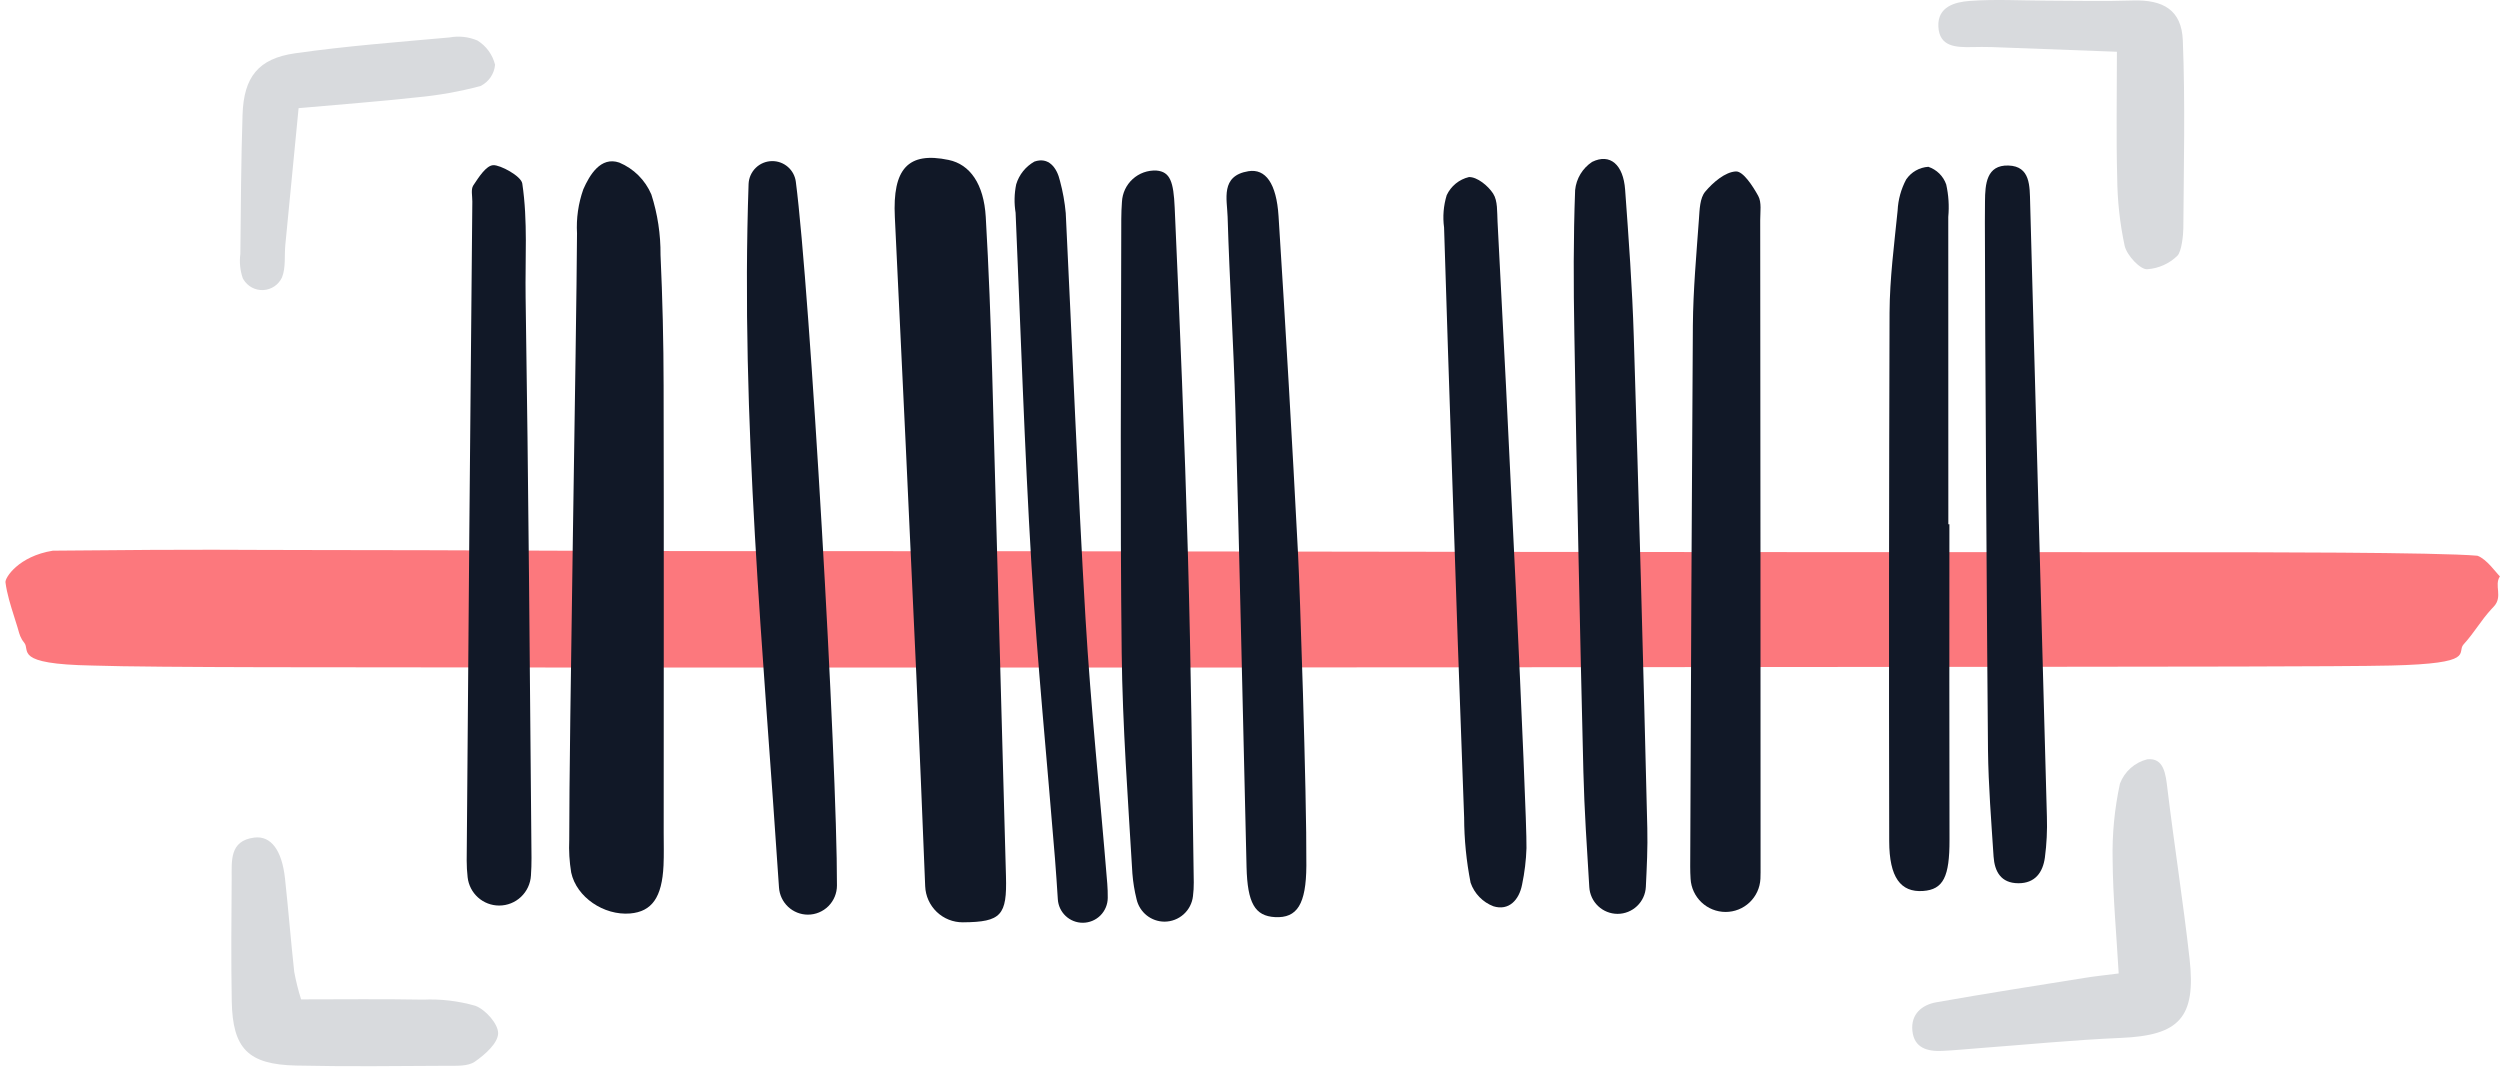
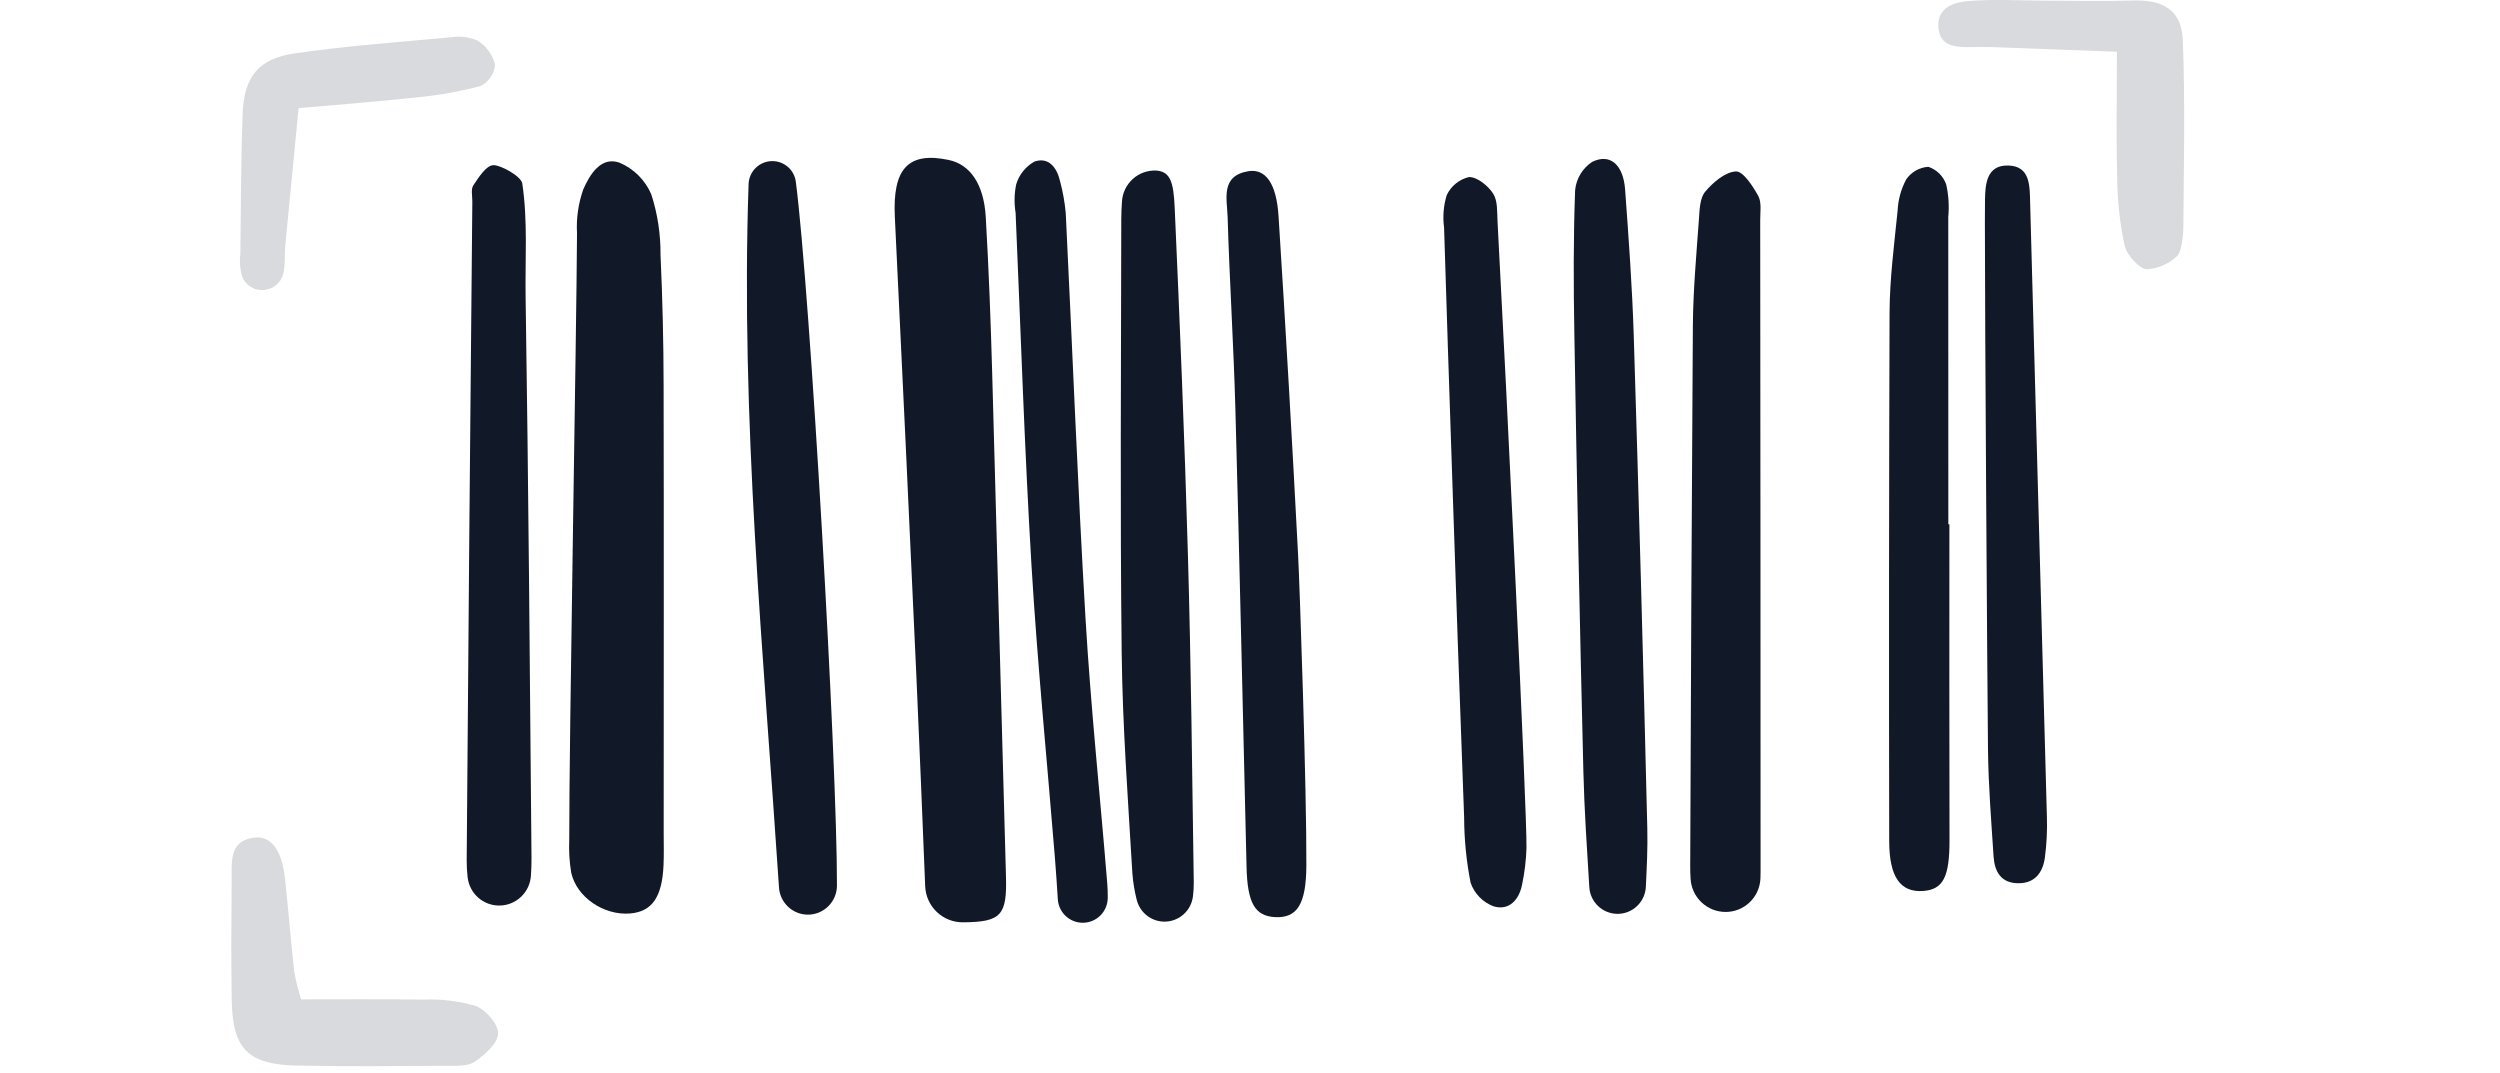
<svg xmlns="http://www.w3.org/2000/svg" width="191" height="82" viewBox="0 0 191 82" fill="none">
-   <path d="M189.288 47.872C189.61 47.428 189.943 46.97 190.359 46.52L190.532 46.334C191.236 45.581 190.532 44.712 190.993 44.035C190.719 43.782 189.986 42.708 189.274 42.458C186.327 42.189 172.007 42.189 166.447 42.19L166.149 42.19C160.229 42.19 154.428 42.178 148.483 42.184H142.198C109.847 42.184 82.359 42.087 56.151 42.107C45.608 42.108 35.388 42.024 24.417 42.024C16.972 42.024 16.972 41.946 4.037 42.072C1.424 42.492 0.372 44.137 0.418 44.49C0.531 45.373 0.816 46.27 1.091 47.138L1.093 47.145C1.179 47.409 1.261 47.673 1.34 47.937L1.397 48.134C1.484 48.449 1.575 48.774 1.844 49.094C2.355 49.702 0.96 50.736 7.035 50.847C11.881 51.013 27.967 50.974 35.388 50.99C40.823 51.001 46.35 51.001 51.694 50.999C53.471 50.999 55.255 50.999 57.034 50.999C66.749 50.999 76.466 50.999 86.184 50.999H98.143C98.311 50.999 98.473 50.996 98.602 50.99C103.736 50.986 108.871 50.983 114.006 50.98L114.199 50.979C128.566 50.97 143.415 50.961 158.02 50.941C163.558 50.933 179.041 50.934 182.663 50.847C189.274 50.69 187.631 49.875 188.22 49.228C188.623 48.788 188.948 48.34 189.263 47.907L189.274 47.892L189.288 47.872Z" fill="#FC787D" />
  <path d="M44.084 17.827C44.02 16.684 44.184 15.539 44.566 14.46C45.045 13.376 45.889 11.933 47.313 12.421C48.415 12.882 49.294 13.756 49.763 14.857C50.241 16.348 50.477 17.907 50.464 19.473C50.617 22.806 50.696 26.144 50.7 29.484C50.725 40.864 50.707 52.243 50.706 63.622C50.706 64.457 50.731 65.294 50.693 66.126C50.58 68.557 49.804 69.65 48.138 69.79C46.135 69.953 44.044 68.549 43.639 66.66C43.503 65.836 43.453 65.001 43.49 64.166C43.479 56.444 44.045 25.55 44.084 17.827Z" fill="#111827" />
-   <path d="M73.562 70.465C72.819 70.469 72.104 70.184 71.567 69.67C71.03 69.155 70.713 68.452 70.684 67.708C70.456 62.14 70.248 56.862 70.008 51.586C69.48 39.919 68.932 28.252 68.366 16.587C68.183 12.901 69.368 11.568 72.48 12.22C74.106 12.561 75.166 14.052 75.312 16.578C75.542 20.535 75.69 24.498 75.802 28.461C76.168 41.285 76.49 54.115 76.856 66.943C76.941 69.918 76.5 70.445 73.586 70.464L73.562 70.465Z" fill="#111827" />
+   <path d="M73.562 70.465C72.819 70.469 72.104 70.184 71.567 69.67C71.03 69.155 70.713 68.452 70.684 67.708C70.456 62.14 70.248 56.862 70.008 51.586C69.48 39.919 68.932 28.252 68.366 16.587C68.183 12.901 69.368 11.568 72.48 12.22C74.106 12.561 75.166 14.052 75.312 16.578C75.542 20.535 75.69 24.498 75.802 28.461C76.168 41.285 76.49 54.115 76.856 66.943C76.941 69.918 76.5 70.445 73.586 70.464L73.562 70.465" fill="#111827" />
  <path d="M131.831 69.673C131.147 69.671 130.49 69.408 129.994 68.938C129.498 68.466 129.199 67.824 129.161 67.14C129.142 66.828 129.131 66.519 129.132 66.211C129.179 52.427 129.248 38.644 129.335 24.86C129.357 22.151 129.606 19.441 129.799 16.735C129.85 16.017 129.867 15.132 130.279 14.643C130.878 13.932 131.802 13.138 132.622 13.098C133.175 13.072 133.913 14.214 134.328 14.967C134.601 15.46 134.479 16.189 134.48 16.815C134.497 33.421 134.506 50.027 134.508 66.632C134.508 66.799 134.504 66.967 134.497 67.136C134.464 67.822 134.168 68.468 133.671 68.94C133.175 69.413 132.515 69.675 131.831 69.673Z" fill="#111827" />
  <path d="M61.725 69.879C61.162 69.879 60.621 69.664 60.21 69.278C59.8 68.892 59.551 68.365 59.515 67.802C58.332 49.868 56.573 32.06 57.192 14.058C57.21 13.588 57.409 13.143 57.747 12.816C58.085 12.49 58.537 12.308 59.006 12.308C59.446 12.308 59.871 12.468 60.202 12.759C60.533 13.05 60.746 13.452 60.802 13.89C61.883 22.221 63.962 58.131 63.943 67.656C63.942 68.246 63.708 68.811 63.292 69.228C62.877 69.644 62.313 69.879 61.725 69.879Z" fill="#111827" />
  <path d="M88.968 70.414C88.472 70.413 87.991 70.243 87.604 69.933C87.216 69.622 86.946 69.189 86.835 68.705C86.674 68.059 86.567 67.402 86.515 66.739C86.183 61.121 85.762 55.503 85.697 49.884C85.57 38.831 85.651 27.777 85.666 16.724C85.666 16.289 85.688 15.854 85.717 15.424C85.733 15.093 85.814 14.769 85.954 14.47C86.095 14.171 86.294 13.902 86.538 13.68C86.782 13.458 87.068 13.286 87.379 13.174C87.69 13.063 88.019 13.014 88.349 13.03C89.412 13.117 89.659 13.907 89.746 15.86C90.141 24.707 90.506 33.557 90.758 42.409C90.995 50.744 91.084 59.081 91.204 67.421C91.207 67.77 91.186 68.12 91.143 68.467C91.082 69.003 90.827 69.497 90.425 69.856C90.024 70.215 89.505 70.413 88.968 70.414Z" fill="#111827" />
  <path d="M123.582 69.819C123.03 69.818 122.499 69.606 122.098 69.227C121.697 68.847 121.455 68.329 121.422 67.776C121.243 64.823 121.042 61.891 120.97 58.955C120.696 47.791 120.466 36.626 120.28 25.46C120.215 21.813 120.203 18.161 120.34 14.518C120.384 14.085 120.522 13.668 120.747 13.296C120.972 12.924 121.277 12.607 121.639 12.368C123.013 11.692 124.021 12.582 124.159 14.485C124.431 18.229 124.707 21.977 124.821 25.728C125.209 38.243 125.553 50.759 125.854 63.277C125.891 64.757 125.816 66.24 125.743 67.753C125.717 68.309 125.478 68.835 125.075 69.219C124.673 69.604 124.138 69.819 123.582 69.819Z" fill="#111827" />
  <path d="M38.139 69.184C37.542 69.185 36.966 68.966 36.521 68.567C36.076 68.168 35.793 67.618 35.727 67.024C35.679 66.602 35.655 66.177 35.655 65.752C35.781 48.967 35.924 32.182 36.086 15.397C36.09 14.981 35.965 14.463 36.158 14.168C36.57 13.551 37.133 12.649 37.682 12.619C38.209 12.59 39.814 13.447 39.902 14.019C40.333 16.896 40.113 19.806 40.157 22.71C40.376 36.989 40.481 51.27 40.607 65.551C40.611 65.993 40.593 66.436 40.564 66.895C40.526 67.514 40.255 68.095 39.804 68.521C39.354 68.947 38.758 69.184 38.139 69.184Z" fill="#111827" />
  <path d="M99.806 66.14C99.79 69.09 99.096 70.156 97.417 70.068C95.873 69.986 95.303 68.998 95.236 66.231C94.954 54.567 94.704 42.903 94.383 31.238C94.249 26.346 93.935 21.46 93.79 16.567C93.749 15.216 93.228 13.433 95.374 13.081C96.689 12.865 97.523 14.012 97.681 16.515C98.229 25.138 98.727 33.764 99.174 42.394C99.296 44.677 99.837 60.514 99.806 66.14Z" fill="#111827" />
  <path d="M116.623 64.796C116.592 65.733 116.48 66.666 116.287 67.583C116.06 68.764 115.274 69.602 114.101 69.241C113.696 69.088 113.33 68.846 113.028 68.535C112.726 68.225 112.496 67.851 112.354 67.442C112.031 65.802 111.865 64.135 111.86 62.464C111.528 53.594 111.217 44.723 110.928 35.851C110.718 29.695 110.518 23.538 110.327 17.381C110.215 16.554 110.283 15.711 110.528 14.912C110.689 14.568 110.925 14.264 111.22 14.024C111.515 13.784 111.86 13.614 112.23 13.527C112.855 13.513 113.687 14.189 114.076 14.791C114.434 15.345 114.373 16.201 114.412 16.928C115.112 29.959 116.666 61.874 116.623 64.796Z" fill="#111827" />
  <path d="M148.934 40.052C148.934 48.087 148.92 56.122 148.942 64.157C148.949 66.971 148.479 67.963 146.921 68.071C145.209 68.189 144.34 67.033 144.335 64.267C144.309 50.806 144.319 37.346 144.362 23.885C144.374 21.285 144.717 18.685 144.978 16.092C145.017 15.259 145.24 14.445 145.632 13.71C145.823 13.43 146.075 13.197 146.368 13.03C146.662 12.863 146.99 12.765 147.327 12.744C147.642 12.85 147.928 13.027 148.165 13.26C148.401 13.493 148.581 13.778 148.69 14.092C148.873 14.905 148.926 15.743 148.848 16.573C148.856 24.399 148.857 32.226 148.853 40.053L148.934 40.052Z" fill="#111827" />
  <path d="M82.722 70.499C82.238 70.499 81.771 70.315 81.418 69.982C81.064 69.651 80.85 69.196 80.818 68.712C80.751 67.673 80.684 66.64 80.601 65.609C79.997 58.125 79.252 50.648 78.803 43.155C78.268 34.196 77.98 25.221 77.592 16.253C77.473 15.532 77.489 14.795 77.638 14.08C77.861 13.343 78.36 12.722 79.029 12.345C80.107 11.97 80.748 12.795 80.984 13.827C81.201 14.631 81.348 15.452 81.423 16.281C81.932 26.602 82.323 36.928 82.933 47.243C83.332 54.011 84.047 60.76 84.596 67.518C84.626 67.871 84.633 68.226 84.632 68.597C84.629 69.102 84.426 69.586 84.069 69.943C83.711 70.299 83.227 70.499 82.722 70.499Z" fill="#111827" />
  <path d="M151.645 16.942C151.645 16.42 151.65 15.898 151.654 15.377C151.664 14.069 151.765 12.596 153.443 12.646C155.133 12.697 155.068 14.234 155.103 15.502C155.532 31.136 155.959 46.769 156.383 62.403C156.416 63.445 156.365 64.488 156.229 65.521C156.072 66.648 155.484 67.487 154.198 67.48C152.871 67.473 152.387 66.586 152.309 65.438C152.133 62.732 151.915 60.023 151.883 57.316C151.824 51.372 151.645 24.455 151.645 16.942Z" fill="#111827" />
-   <path d="M161.868 74.372C161.691 71.291 161.427 68.503 161.405 65.712C161.36 63.748 161.549 61.785 161.965 59.865C162.138 59.409 162.419 59.002 162.783 58.679C163.147 58.356 163.585 58.126 164.057 58.009C165.329 57.88 165.459 59.147 165.59 60.25C166.115 64.586 166.796 68.908 167.283 73.249C167.789 77.76 166.484 79.106 162.057 79.295C158.428 79.449 154.806 79.811 151.185 80.081C150.253 80.151 149.323 80.245 148.391 80.288C147.257 80.341 146.235 80.075 146.105 78.74C145.983 77.488 146.822 76.773 147.926 76.576C151.704 75.904 155.493 75.318 159.279 74.709C159.984 74.593 160.697 74.522 161.868 74.372Z" fill="#D8DADD" />
  <path d="M23.004 76.353C26.126 76.353 29.229 76.314 32.33 76.372C33.674 76.312 35.02 76.471 36.314 76.842C37.093 77.128 38.072 78.233 38.057 78.951C38.041 79.701 37.045 80.582 36.277 81.112C35.745 81.478 34.875 81.422 34.153 81.426C30.308 81.448 26.463 81.494 22.62 81.408C18.951 81.326 17.772 80.116 17.706 76.49C17.649 73.368 17.677 70.244 17.7 67.121C17.709 65.784 17.517 64.236 19.421 63.992C20.708 63.826 21.54 64.969 21.773 67.106C22.032 69.484 22.219 71.87 22.479 74.248C22.611 74.96 22.786 75.663 23.004 76.353Z" fill="#D8DADD" />
  <path d="M161.732 3.954C158.591 3.836 155.395 3.71 152.197 3.598C151.678 3.579 151.157 3.588 150.637 3.598C149.445 3.616 148.162 3.59 148.091 2.023C148.022 0.503 149.371 0.155 150.474 0.072C152.437 -0.074 154.419 0.046 156.394 0.05C158.569 0.054 160.747 0.111 162.92 0.038C165.277 -0.041 166.675 0.771 166.767 3.083C166.957 7.864 166.839 12.659 166.807 17.448C166.804 17.945 166.675 19.21 166.355 19.536C165.737 20.141 164.924 20.507 164.062 20.567C163.537 20.628 162.5 19.523 162.326 18.79C161.957 17.068 161.766 15.313 161.754 13.552C161.671 10.542 161.732 7.53 161.732 3.954Z" fill="#D8DADD" />
  <path d="M22.813 8.263C22.44 12.092 22.115 15.399 21.799 18.706C21.719 19.537 21.843 20.441 21.549 21.182L21.541 21.202C21.412 21.477 21.211 21.711 20.96 21.88C20.708 22.049 20.416 22.146 20.113 22.161C19.811 22.176 19.51 22.108 19.243 21.965C18.976 21.821 18.753 21.608 18.599 21.347C18.58 21.316 18.562 21.286 18.546 21.252C18.343 20.658 18.281 20.026 18.363 19.404C18.4 15.855 18.416 12.305 18.531 8.758C18.623 5.893 19.728 4.472 22.549 4.071C26.459 3.514 30.407 3.216 34.343 2.861C35.061 2.729 35.802 2.81 36.475 3.095C37.15 3.511 37.634 4.177 37.824 4.948C37.793 5.291 37.674 5.62 37.48 5.905C37.285 6.189 37.021 6.418 36.713 6.571C35.118 6.997 33.489 7.287 31.845 7.438C28.963 7.756 26.071 7.972 22.813 8.263Z" fill="#D8DADD" />
</svg>